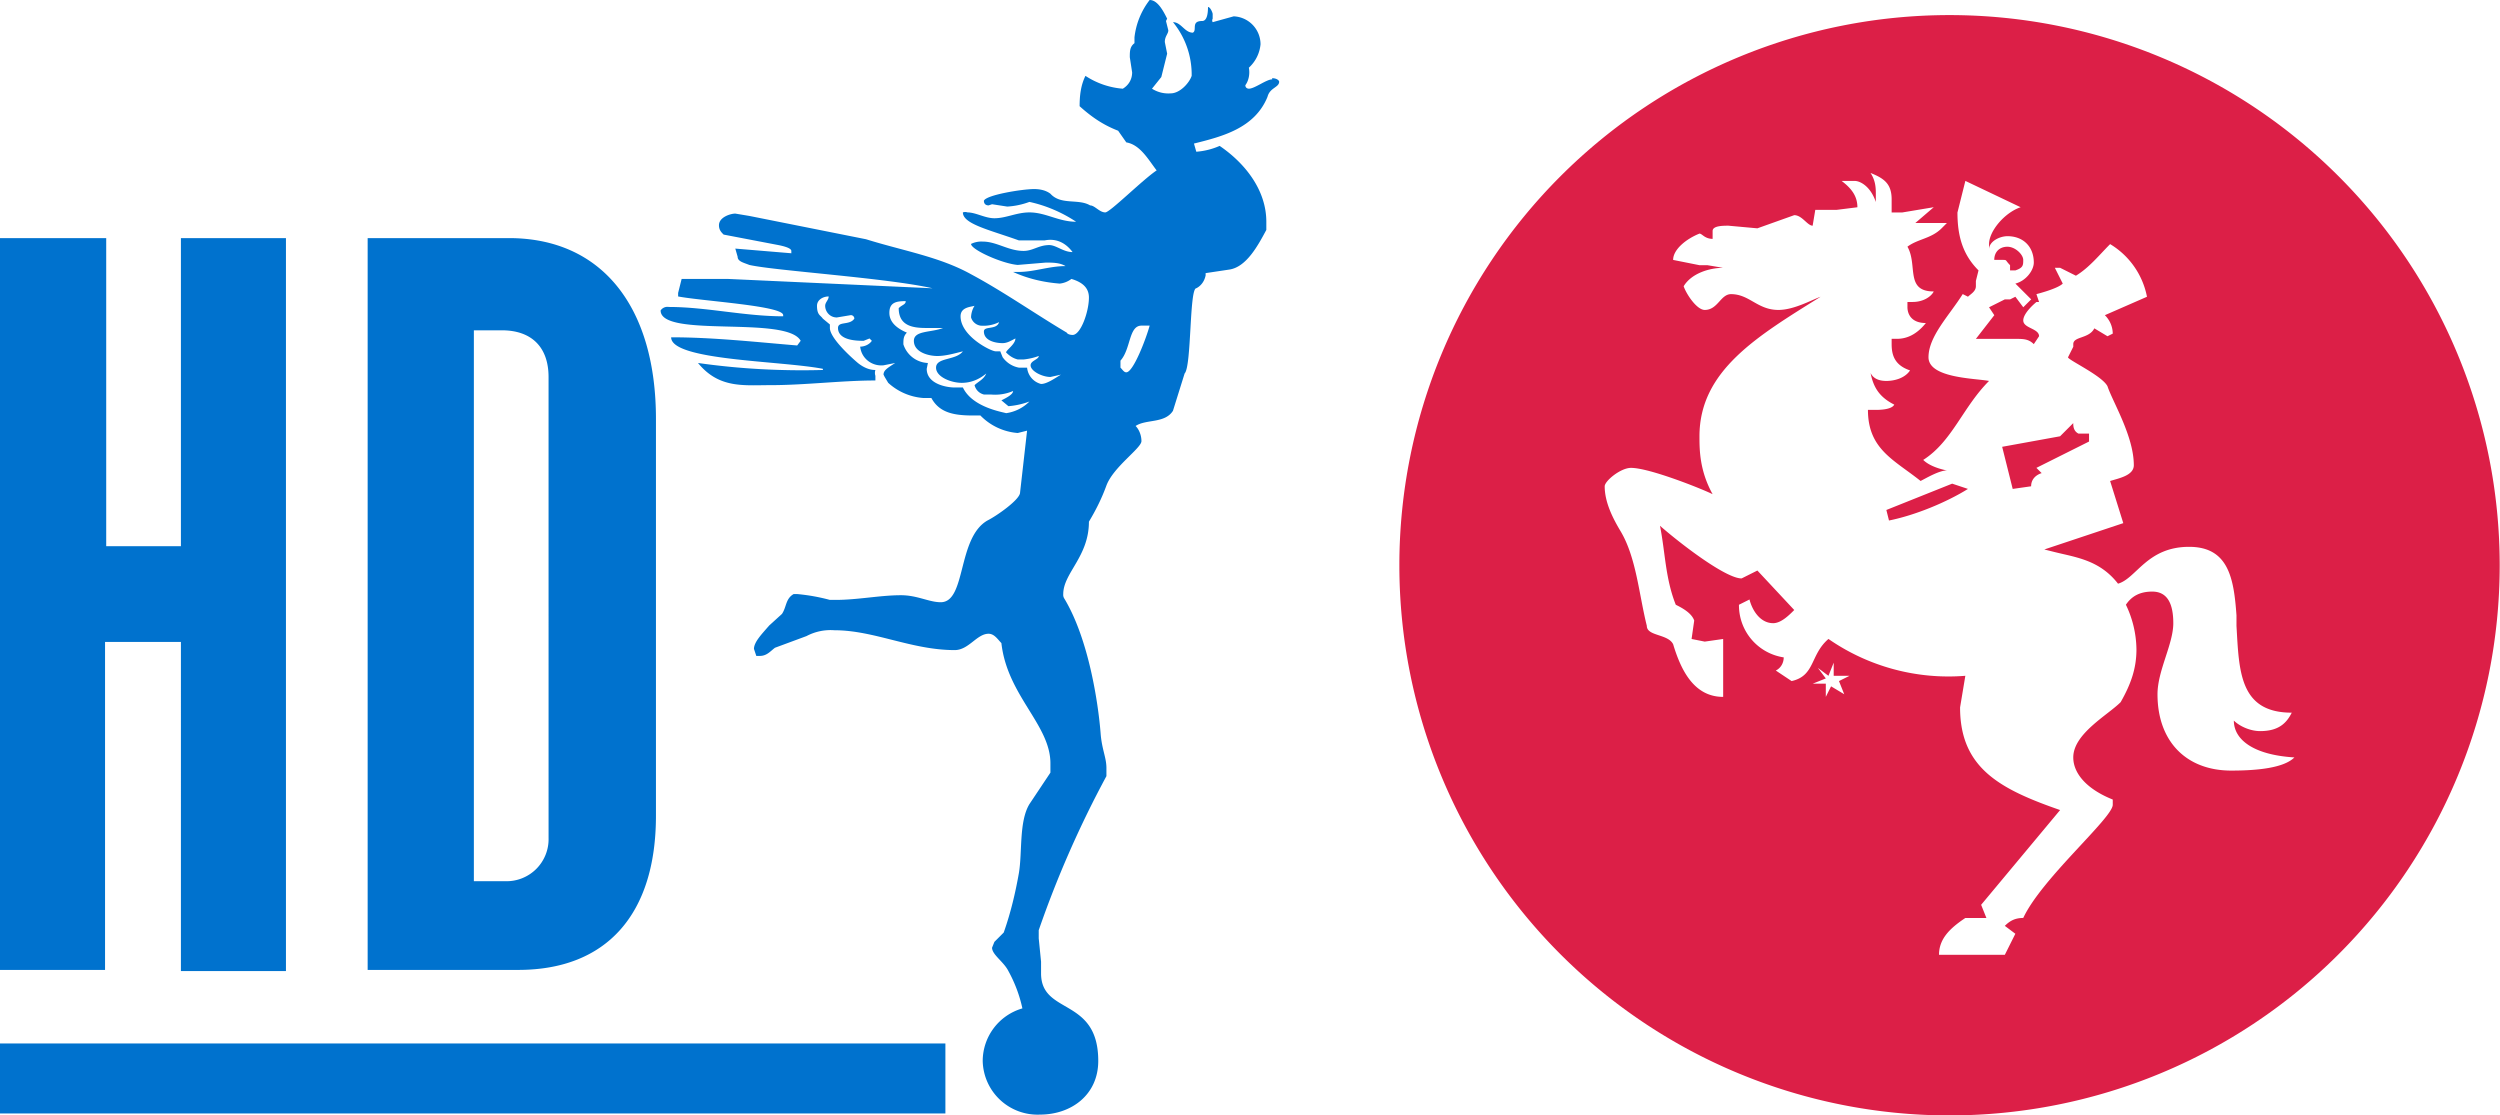
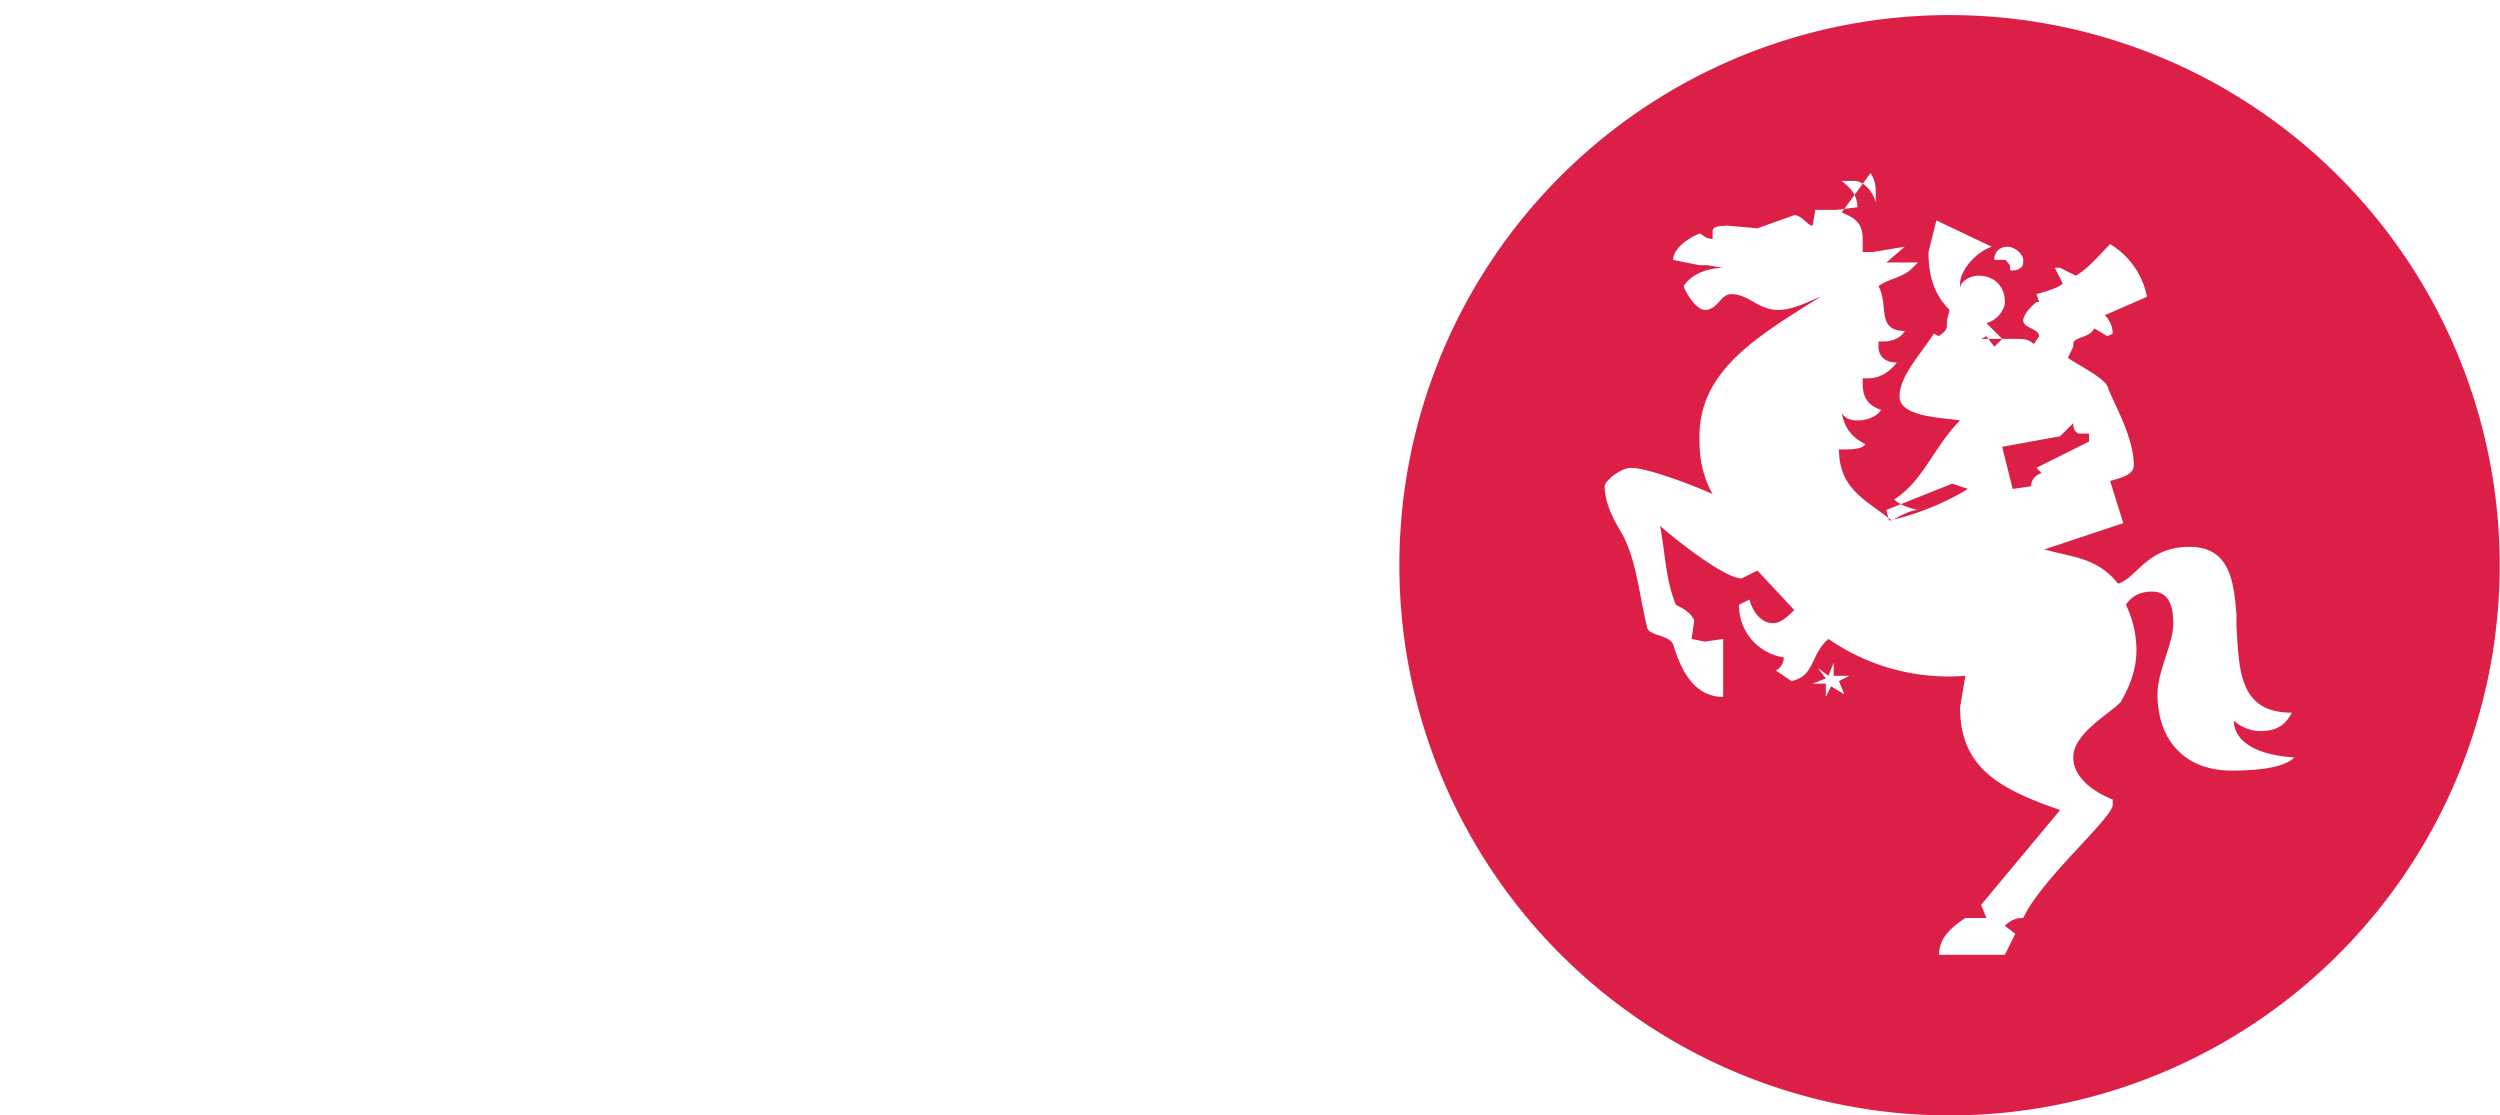
<svg xmlns="http://www.w3.org/2000/svg" xmlns:ns1="http://sodipodi.sourceforge.net/DTD/sodipodi-0.dtd" xmlns:ns2="http://www.inkscape.org/namespaces/inkscape" aria-labelledby="logo-title" preserveAspectRatio="xMinYMid" width="260.099" height="116.048" viewBox="0 0 132.478 116.048" version="1.1" id="svg58" ns1:docname="logo.svg" ns2:version="1.2.2 (b0a84865, 2022-12-01)">
  <defs id="defs62" />
  <ns1:namedview id="namedview60" pagecolor="#ffffff" bordercolor="#000000" borderopacity="0.25" ns2:showpageshadow="2" ns2:pageopacity="0.0" ns2:pagecheckerboard="0" ns2:deskcolor="#d1d1d1" showgrid="false" ns2:zoom="2.4583333" ns2:cx="109.83051" ns2:cy="48" ns2:window-width="1440" ns2:window-height="847" ns2:window-x="0" ns2:window-y="25" ns2:window-maximized="1" ns2:current-layer="svg58" />
  <title id="logo-title">HDS</title>
-   <path d="m 0,108.559 h 98.359 v 7.286 H 0 Z M 52.944,24.772 H 38.251 v 76.137 h 15.665 c 9.229,0 14.329,-5.829 14.329,-16.029 V 43.594 c 0,-11.779 -5.707,-18.822 -15.3,-18.822 z m 4.129,62.415 a 4.371,4.371 0 0 1 -4.493,4.493 h -3.279 V 34.365 h 2.914 c 3.036,0 4.857,1.7 4.857,4.857 z M 18.822,56.829 H 11.05 V 24.772 H 0 V 100.909 H 10.929 V 66.787 h 7.893 V 101.03 H 29.75 V 24.772 H 18.822 M 132.359,8.257 c -0.607,0 -1.822,0.971 -2.429,0.971 0,0 -0.364,0 -0.364,-0.364 0.364,-0.486 0.486,-1.214 0.364,-1.821 A 3.764,3.764 0 0 0 131.145,4.614 2.914,2.914 0 0 0 128.352,1.7 l -2.186,0.607 a 0.364,0.364 0 0 1 0,-0.364 V 1.457 c 0,-0.121 -0.243,-0.729 -0.486,-0.729 0,0.729 -0.121,1.457 -0.607,1.457 -1.214,0 -0.486,0.971 -0.971,1.214 -0.85,0 -1.214,-1.093 -2.064,-1.093 a 8.622,8.622 0 0 1 1.943,5.586 C 123.738,8.622 122.766,9.714 121.795,9.714 a 3.157,3.157 0 0 1 -1.943,-0.486 l 0.971,-1.214 0.607,-2.429 -0.243,-1.214 c 0,-0.607 0.364,-0.85 0.364,-1.214 l -0.243,-0.971 0.121,-0.243 C 121.066,1.214 120.459,0 119.609,0 a 7.772,7.772 0 0 0 -1.579,3.886 v 0.607 c -0.486,0.364 -0.486,0.85 -0.486,1.457 l 0.243,1.579 c 0,0.729 -0.364,1.336 -0.971,1.7 A 8.257,8.257 0 0 1 112.93,7.893 c -0.486,0.971 -0.607,2.064 -0.607,3.157 1.214,1.093 2.429,1.943 4.007,2.55 l 0.85,1.214 c 1.457,0.243 2.307,1.821 3.157,2.914 -1.457,0.971 -4.857,4.371 -5.343,4.371 -0.607,0 -1.093,-0.729 -1.579,-0.729 -1.214,-0.729 -3.036,0 -4.129,-1.214 -0.486,-0.364 -1.093,-0.486 -1.7,-0.486 -1.214,0 -4.979,0.607 -5.222,1.214 0,0.364 0.243,0.486 0.486,0.486 l 0.364,-0.121 1.579,0.243 a 7.893,7.893 0 0 0 2.307,-0.486 c 1.7,0.364 3.4,1.093 4.857,2.064 -1.821,0 -3.157,-0.971 -4.857,-0.971 -1.336,0 -2.429,0.607 -3.643,0.607 -0.971,0 -1.943,-0.607 -2.793,-0.607 a 0.729,0.729 0 0 0 -0.486,0 c 0,1.214 2.793,1.821 5.829,2.914 h 2.671 c 1.214,-0.243 2.186,0.243 2.914,1.214 -0.971,0 -1.7,-0.729 -2.429,-0.729 -1.093,0 -1.7,0.607 -2.671,0.607 -1.579,0 -2.793,-0.971 -4.25,-0.971 a 2.429,2.429 0 0 0 -1.214,0.243 c 0,0.607 3.279,2.064 4.857,2.186 l 2.914,-0.243 c 0.729,0 1.457,0 2.064,0.364 -1.7,0 -3.279,0.607 -4.857,0.607 h -0.607 c 1.579,0.729 3.279,1.093 4.857,1.214 a 2.429,2.429 0 0 0 1.214,-0.486 c 1.214,0.364 1.821,0.971 1.821,1.943 0,1.457 -0.85,3.886 -1.7,3.886 0,0 -0.486,0 -0.607,-0.243 -3.279,-1.943 -6.557,-4.25 -9.957,-6.072 -3.279,-1.821 -7.043,-2.429 -10.929,-3.643 L 77.958,22.465 76.501,22.222 c -0.486,0 -1.7,0.364 -1.7,1.214 0,0.486 0.243,0.729 0.486,0.971 l 5.707,1.093 c 1.214,0.243 1.336,0.486 1.336,0.607 v 0.243 l -5.829,-0.486 0.243,0.85 c 0,0.486 0.607,0.607 1.214,0.85 2.671,0.607 14.207,1.336 19.065,2.429 L 75.773,29.022 h -4.857 l -0.364,1.457 v 0.364 c 2.55,0.486 10.929,0.971 10.929,1.943 v 0.121 c -4.007,0 -8.014,-0.971 -11.9,-0.971 a 0.85,0.85 0 0 0 -0.85,0.364 c 0,2.914 13.114,0.486 14.572,3.157 l -0.364,0.486 c -4.371,-0.364 -8.743,-0.85 -13.114,-0.85 0,2.429 11.414,2.429 15.786,3.279 v 0.121 c -4.371,0.121 -8.743,-0.121 -12.993,-0.729 2.186,2.671 4.736,2.307 7.529,2.307 3.643,0 7.407,-0.486 10.929,-0.486 V 39.101 a 0.971,0.971 0 0 1 0,-0.607 c -0.607,0 -1.214,-0.243 -1.821,-0.729 0,0 -2.914,-2.429 -2.914,-3.643 V 33.758 L 85.608,33.151 c -0.243,-0.364 -0.607,-0.364 -0.607,-1.336 0,-0.607 0.607,-0.971 1.214,-0.971 0,0.364 -0.364,0.607 -0.364,0.971 0,0.607 0.486,1.214 1.214,1.214 l 1.457,-0.243 a 0.364,0.364 0 0 1 0.364,0.364 c -0.486,0.729 -1.7,0.243 -1.7,0.971 0,1.336 2.064,1.336 2.671,1.336 l 0.607,-0.243 0.243,0.243 c -0.243,0.364 -0.729,0.607 -1.214,0.607 0.121,1.214 1.214,2.064 2.429,1.943 l 1.214,-0.243 c -0.729,0.486 -1.214,0.729 -1.214,1.214 l 0.121,0.243 0.364,0.607 a 6.072,6.072 0 0 0 3.643,1.579 h 0.85 c 0.85,1.579 2.429,1.821 4.371,1.821 h 0.729 a 6.072,6.072 0 0 0 3.886,1.821 l 0.971,-0.243 -0.729,6.436 c 0,0.729 -2.429,2.429 -3.4,2.914 -3.157,1.821 -2.186,8.5 -4.857,8.5 -1.214,0 -2.429,-0.729 -4.129,-0.729 -2.186,0 -4.493,0.486 -6.8,0.486 h -0.607 a 19.915,19.915 0 0 0 -3.4,-0.607 h -0.364 c -0.85,0.486 -0.729,1.336 -1.214,2.064 l -1.336,1.214 c -0.729,0.85 -1.579,1.7 -1.579,2.429 l 0.243,0.729 h 0.364 c 0.729,0 1.093,-0.486 1.579,-0.85 l 3.279,-1.214 a 5.343,5.343 0 0 1 2.914,-0.607 c 4.129,0 8.014,2.064 12.507,2.064 1.457,0 2.307,-1.7 3.521,-1.7 0.607,0 0.971,0.607 1.336,0.971 0.607,5.464 5.1,8.5 5.1,12.507 v 0.971 l -2.186,3.279 c -1.093,1.821 -0.729,4.979 -1.093,7.164 -0.364,2.064 -0.85,4.129 -1.579,6.193 l -0.971,0.971 -0.243,0.607 c 0,0.729 1.214,1.457 1.7,2.429 a 14.329,14.329 0 0 1 1.457,3.886 5.707,5.707 0 0 0 -4.129,5.464 5.707,5.707 0 0 0 5.95,5.586 c 3.279,0 6.071,-2.064 6.071,-5.586 0,-6.679 -5.95,-4.736 -5.95,-9.107 v -1.214 l -0.243,-2.429 v -0.85 a 108.194,108.194 0 0 1 7.043,-16.029 v -0.85 c 0,-1.093 -0.486,-1.943 -0.607,-3.643 -0.243,-3.036 -1.214,-9.714 -3.764,-13.964 a 0.729,0.729 0 0 1 -0.121,-0.486 c 0,-2.186 2.671,-3.886 2.671,-7.529 0.729,-1.214 1.336,-2.429 1.821,-3.764 0.729,-1.943 3.643,-3.886 3.643,-4.614 0,-0.607 -0.243,-1.214 -0.607,-1.579 1.093,-0.729 3.036,-0.243 3.886,-1.579 l 1.214,-3.886 c 0.729,-0.729 0.486,-8.864 1.214,-8.864 0.486,-0.243 0.85,-0.729 0.971,-1.336 V 28.415 l 2.429,-0.364 c 1.821,-0.243 3.036,-2.55 3.886,-4.129 v -0.85 c 0,-3.279 -2.186,-6.072 -4.857,-7.893 a 7.407,7.407 0 0 1 -2.429,0.607 l -0.243,-0.85 c 2.914,-0.729 6.314,-1.579 7.65,-4.857 0.243,-0.971 1.214,-0.971 1.214,-1.579 0,-0.121 -0.243,-0.364 -0.729,-0.364 z m -27.686,34.729 c -0.364,-0.121 -3.521,-0.607 -4.493,-2.671 h -0.85 c -0.85,0 -2.914,-0.364 -2.914,-1.943 l 0.121,-0.607 a 2.793,2.793 0 0 1 -2.55,-1.943 c 0,-0.486 0,-0.85 0.364,-1.214 -0.85,-0.364 -1.821,-0.971 -1.821,-2.064 0,-1.093 0.729,-1.214 1.7,-1.214 0,0.364 -0.364,0.364 -0.729,0.729 0,2.186 2.064,2.064 3.4,2.064 h 1.214 c -1.214,0.486 -3.036,0.243 -3.036,1.336 0,1.214 1.579,1.579 2.429,1.579 0.85,0 1.7,-0.243 2.671,-0.486 -0.729,0.971 -2.793,0.607 -2.793,1.7 0,0.971 1.579,1.579 2.671,1.579 0.971,0 1.821,-0.364 2.55,-0.971 -0.243,0.607 -0.85,0.85 -1.214,1.214 0.121,0.486 0.486,0.85 0.971,0.971 h 0.729 a 4.736,4.736 0 0 0 2.307,-0.364 c 0,0.364 -0.729,0.729 -1.214,0.971 l 0.729,0.607 a 8.136,8.136 0 0 0 2.186,-0.486 4.25,4.25 0 0 1 -2.429,1.214 z m 3.643,-3.036 a 1.943,1.943 0 0 1 -1.457,-1.7 h -0.85 a 2.671,2.671 0 0 1 -1.7,-1.093 l -0.243,-0.607 h -0.486 c -0.486,0 -3.643,-1.579 -3.643,-3.643 0,-0.971 1.093,-0.971 1.457,-1.093 -0.243,0.364 -0.364,0.85 -0.364,1.214 a 1.214,1.214 0 0 0 0.971,0.85 3.643,3.643 0 0 0 1.943,-0.364 c -0.243,0.85 -1.579,0.364 -1.579,0.971 0,0.971 1.214,1.214 1.943,1.214 0.486,0 0.85,-0.243 1.336,-0.486 0,0.607 -0.971,1.214 -0.971,1.457 0.364,0.364 0.729,0.607 1.214,0.729 h 0.607 a 6.436,6.436 0 0 0 1.579,-0.364 c 0,0.364 -0.85,0.486 -0.85,0.971 0,0.607 1.214,1.214 2.064,1.214 l 1.093,-0.243 c -0.607,0.364 -1.457,0.971 -2.064,0.971 z m 8.864,-1.214 c -0.243,0 -0.364,-0.243 -0.607,-0.486 v -0.729 c 1.093,-1.214 0.85,-3.643 2.186,-3.643 h 0.85 c -0.364,1.336 -1.7,4.857 -2.429,4.857 z" fill="#0072ce" fill-rule="evenodd" id="path54" style="stroke-width:1.214" />
-   <path fill="#dc1f47" fill-rule="evenodd" d="m 202.828,1.57 a 57.239,57.239 0 1 1 0,114.478 57.239,57.239 0 0 1 0,-114.478 z m -8.216,16.432 c 0.548,0.822 0.548,1.643 0.548,2.191 v 0.822 c -0.548,-1.643 -1.643,-2.191 -2.191,-2.191 h -1.369 c 1.096,0.822 1.643,1.643 1.643,2.739 l -2.191,0.274 h -2.191 l -0.274,1.643 c -0.548,0 -1.095,-1.095 -1.917,-1.095 l -3.834,1.369 -3.013,-0.274 c -0.548,0 -1.643,0 -1.643,0.548 v 0.822 c -0.822,0 -1.095,-0.548 -1.369,-0.548 -1.369,0.548 -2.739,1.643 -2.739,2.739 l 2.739,0.548 h 0.822 l 1.643,0.274 c -1.369,0 -3.286,0.548 -4.108,1.917 0.274,0.822 1.369,2.465 2.191,2.465 1.369,0 1.643,-1.643 2.739,-1.643 1.917,0 2.739,1.643 4.93,1.643 1.643,0 3.56,-1.095 4.382,-1.369 -6.573,4.108 -12.598,7.668 -12.598,14.515 0,1.369 0,3.56 1.369,6.025 -1.095,-0.548 -6.573,-2.739 -8.49,-2.739 -1.095,0 -2.739,1.369 -2.739,1.917 0,1.643 0.822,3.286 1.643,4.656 1.643,2.739 1.917,6.573 2.739,9.859 0,1.095 2.191,0.822 2.739,1.917 0.822,2.739 2.191,5.477 5.204,5.477 v -6.025 l -1.917,0.274 -1.369,-0.274 0.274,-1.917 c -0.274,-0.822 -1.369,-1.369 -1.917,-1.643 -1.095,-2.739 -1.095,-5.477 -1.643,-8.216 2.191,1.917 6.847,5.477 8.49,5.477 l 1.643,-0.822 3.834,4.108 c -0.548,0.548 -1.369,1.369 -2.191,1.369 -1.369,0 -2.191,-1.369 -2.465,-2.465 l -1.095,0.548 a 5.477,5.477 0 0 0 4.656,5.477 c 0,0.548 -0.274,1.095 -0.822,1.369 l 1.643,1.095 c 2.465,-0.548 1.917,-2.739 3.834,-4.382 a 21.91,21.91 0 0 0 14.241,3.834 l -0.548,3.286 c 0,6.299 4.108,8.49 10.407,10.681 l -8.216,9.859 0.548,1.369 h -2.191 c -1.643,1.095 -2.739,2.191 -2.739,3.834 h 6.847 l 1.095,-2.191 -1.095,-0.822 c 0.548,-0.548 1.095,-0.822 1.917,-0.822 1.917,-4.108 9.312,-10.407 9.312,-11.776 V 83.184 c -2.739,-1.095 -4.108,-2.739 -4.108,-4.382 0,-2.465 3.56,-4.382 4.93,-5.751 1.096,-1.917 1.643,-3.56 1.643,-5.477 a 10.955,10.955 0 0 0 -1.096,-4.656 c 0.548,-0.822 1.369,-1.369 2.739,-1.369 1.643,0 2.191,1.369 2.191,3.286 0,2.191 -1.643,4.93 -1.643,7.395 0,4.93 3.013,7.942 7.668,7.942 2.739,0 5.477,-0.274 6.573,-1.369 -4.382,-0.274 -6.299,-1.917 -6.299,-3.834 0.548,0.548 1.643,1.095 2.739,1.095 1.917,0 2.739,-0.822 3.286,-1.917 -5.477,0 -5.477,-4.382 -5.751,-9.038 v -1.095 c -0.274,-3.834 -0.822,-7.121 -4.93,-7.121 -4.382,0 -5.477,3.286 -7.394,3.834 -1.917,-2.465 -4.382,-2.739 -6.573,-3.286 l -1.095,-0.274 8.216,-2.739 -1.369,-4.382 c 0.822,-0.274 2.465,-0.548 2.465,-1.643 0,-3.013 -2.191,-6.573 -2.739,-8.216 -0.548,-1.095 -4.108,-2.739 -4.108,-3.013 l 0.548,-1.095 V 35.804 c 0,-0.822 1.643,-0.548 2.191,-1.643 l 1.369,0.822 0.548,-0.274 a 2.739,2.739 0 0 0 -0.822,-1.917 l 4.382,-1.917 a 8.216,8.216 0 0 0 -3.834,-5.477 c -1.096,1.095 -2.191,2.465 -3.56,3.286 l -1.643,-0.822 h -0.548 l 0.822,1.643 c -0.548,0.548 -2.739,1.095 -2.739,1.095 l 0.274,0.822 h -0.274 c 0,0 -1.369,1.095 -1.369,1.917 0,0.822 1.643,0.822 1.643,1.643 l -0.548,0.822 c -0.548,-0.548 -1.096,-0.548 -1.917,-0.548 h -4.108 l 1.917,-2.465 -0.548,-0.822 1.643,-0.822 h 0.548 l 0.548,-0.274 0.822,1.095 0.822,-0.822 -1.643,-1.643 c 1.096,-0.274 1.917,-1.369 1.917,-2.191 0,-1.643 -1.096,-2.739 -2.739,-2.739 -0.822,0 -1.917,0.548 -1.917,1.369 v -0.548 c 0,-1.369 1.643,-3.286 3.286,-3.834 l -5.751,-2.739 -0.822,3.286 c 0,2.465 0.548,4.382 2.191,6.025 l -0.274,1.095 v 0.548 c 0,0.548 -0.548,0.822 -0.822,1.095 l -0.548,-0.274 c -1.369,2.191 -3.56,4.382 -3.56,6.573 0,2.191 4.93,2.191 6.299,2.465 -2.739,2.739 -3.834,6.299 -6.847,8.216 0.822,0.822 2.465,1.095 2.465,1.095 -0.822,0 -2.191,0.822 -2.739,1.095 -2.739,-2.191 -5.477,-3.286 -5.477,-7.395 h 0.822 c 0.274,0 1.643,0 1.917,-0.548 -1.643,-0.822 -2.191,-1.917 -2.465,-3.286 0.274,0.548 0.822,0.822 1.643,0.822 0.822,0 1.917,-0.274 2.465,-1.095 -1.643,-0.548 -1.917,-1.643 -1.917,-2.739 v -0.548 h 0.548 c 0.822,0 1.917,-0.274 3.013,-1.643 -1.643,0 -1.917,-1.095 -1.917,-1.643 v -0.548 h 0.548 c 1.095,0 1.917,-0.548 2.191,-1.095 -3.013,0 -1.643,-2.739 -2.739,-4.656 1.095,-0.822 2.465,-0.822 3.56,-1.917 l 0.548,-0.548 h -3.286 l 1.917,-1.643 -3.286,0.548 h -1.096 v -1.369 c 0,-1.643 -0.822,-2.191 -2.191,-2.739 z m -3.834,50.94 -0.548,1.369 -1.096,-0.822 0.822,1.095 -1.369,0.548 h 1.369 v 1.369 l 0.548,-1.095 1.369,0.822 -0.548,-1.369 1.095,-0.548 h -1.643 z m 12.324,-18.623 1.643,0.548 c -2.191,1.369 -5.477,2.739 -8.216,3.286 l -0.274,-1.095 z m 12.598,-6.299 c 0,0.274 0,0.822 0.548,1.095 h 1.095 v 0.822 l -5.477,2.739 0.548,0.548 c 0,0 -1.096,0.274 -1.096,1.369 l -1.917,0.274 -1.096,-4.382 6.025,-1.095 z m -6.847,-18.349 c 0.822,0 1.643,0.822 1.643,1.369 0,0.548 0,0.822 -0.822,1.095 h -0.548 v -0.548 c -0.548,-0.548 -0.274,-0.548 -0.822,-0.548 h -0.822 c 0,-0.822 0.548,-1.369 1.369,-1.369 z" clip-rule="evenodd" id="path56" style="stroke-width:2.739" />
+   <path fill="#dc1f47" fill-rule="evenodd" d="m 202.828,1.57 a 57.239,57.239 0 1 1 0,114.478 57.239,57.239 0 0 1 0,-114.478 z m -8.216,16.432 c 0.548,0.822 0.548,1.643 0.548,2.191 v 0.822 c -0.548,-1.643 -1.643,-2.191 -2.191,-2.191 h -1.369 c 1.096,0.822 1.643,1.643 1.643,2.739 l -2.191,0.274 h -2.191 l -0.274,1.643 c -0.548,0 -1.095,-1.095 -1.917,-1.095 l -3.834,1.369 -3.013,-0.274 c -0.548,0 -1.643,0 -1.643,0.548 v 0.822 c -0.822,0 -1.095,-0.548 -1.369,-0.548 -1.369,0.548 -2.739,1.643 -2.739,2.739 l 2.739,0.548 h 0.822 l 1.643,0.274 c -1.369,0 -3.286,0.548 -4.108,1.917 0.274,0.822 1.369,2.465 2.191,2.465 1.369,0 1.643,-1.643 2.739,-1.643 1.917,0 2.739,1.643 4.93,1.643 1.643,0 3.56,-1.095 4.382,-1.369 -6.573,4.108 -12.598,7.668 -12.598,14.515 0,1.369 0,3.56 1.369,6.025 -1.095,-0.548 -6.573,-2.739 -8.49,-2.739 -1.095,0 -2.739,1.369 -2.739,1.917 0,1.643 0.822,3.286 1.643,4.656 1.643,2.739 1.917,6.573 2.739,9.859 0,1.095 2.191,0.822 2.739,1.917 0.822,2.739 2.191,5.477 5.204,5.477 v -6.025 l -1.917,0.274 -1.369,-0.274 0.274,-1.917 c -0.274,-0.822 -1.369,-1.369 -1.917,-1.643 -1.095,-2.739 -1.095,-5.477 -1.643,-8.216 2.191,1.917 6.847,5.477 8.49,5.477 l 1.643,-0.822 3.834,4.108 c -0.548,0.548 -1.369,1.369 -2.191,1.369 -1.369,0 -2.191,-1.369 -2.465,-2.465 l -1.095,0.548 a 5.477,5.477 0 0 0 4.656,5.477 c 0,0.548 -0.274,1.095 -0.822,1.369 l 1.643,1.095 c 2.465,-0.548 1.917,-2.739 3.834,-4.382 a 21.91,21.91 0 0 0 14.241,3.834 l -0.548,3.286 c 0,6.299 4.108,8.49 10.407,10.681 l -8.216,9.859 0.548,1.369 h -2.191 c -1.643,1.095 -2.739,2.191 -2.739,3.834 h 6.847 l 1.095,-2.191 -1.095,-0.822 c 0.548,-0.548 1.095,-0.822 1.917,-0.822 1.917,-4.108 9.312,-10.407 9.312,-11.776 V 83.184 c -2.739,-1.095 -4.108,-2.739 -4.108,-4.382 0,-2.465 3.56,-4.382 4.93,-5.751 1.096,-1.917 1.643,-3.56 1.643,-5.477 a 10.955,10.955 0 0 0 -1.096,-4.656 c 0.548,-0.822 1.369,-1.369 2.739,-1.369 1.643,0 2.191,1.369 2.191,3.286 0,2.191 -1.643,4.93 -1.643,7.395 0,4.93 3.013,7.942 7.668,7.942 2.739,0 5.477,-0.274 6.573,-1.369 -4.382,-0.274 -6.299,-1.917 -6.299,-3.834 0.548,0.548 1.643,1.095 2.739,1.095 1.917,0 2.739,-0.822 3.286,-1.917 -5.477,0 -5.477,-4.382 -5.751,-9.038 v -1.095 c -0.274,-3.834 -0.822,-7.121 -4.93,-7.121 -4.382,0 -5.477,3.286 -7.394,3.834 -1.917,-2.465 -4.382,-2.739 -6.573,-3.286 l -1.095,-0.274 8.216,-2.739 -1.369,-4.382 c 0.822,-0.274 2.465,-0.548 2.465,-1.643 0,-3.013 -2.191,-6.573 -2.739,-8.216 -0.548,-1.095 -4.108,-2.739 -4.108,-3.013 l 0.548,-1.095 V 35.804 c 0,-0.822 1.643,-0.548 2.191,-1.643 l 1.369,0.822 0.548,-0.274 a 2.739,2.739 0 0 0 -0.822,-1.917 l 4.382,-1.917 a 8.216,8.216 0 0 0 -3.834,-5.477 c -1.096,1.095 -2.191,2.465 -3.56,3.286 l -1.643,-0.822 h -0.548 l 0.822,1.643 c -0.548,0.548 -2.739,1.095 -2.739,1.095 l 0.274,0.822 h -0.274 c 0,0 -1.369,1.095 -1.369,1.917 0,0.822 1.643,0.822 1.643,1.643 l -0.548,0.822 c -0.548,-0.548 -1.096,-0.548 -1.917,-0.548 h -4.108 h 0.548 l 0.548,-0.274 0.822,1.095 0.822,-0.822 -1.643,-1.643 c 1.096,-0.274 1.917,-1.369 1.917,-2.191 0,-1.643 -1.096,-2.739 -2.739,-2.739 -0.822,0 -1.917,0.548 -1.917,1.369 v -0.548 c 0,-1.369 1.643,-3.286 3.286,-3.834 l -5.751,-2.739 -0.822,3.286 c 0,2.465 0.548,4.382 2.191,6.025 l -0.274,1.095 v 0.548 c 0,0.548 -0.548,0.822 -0.822,1.095 l -0.548,-0.274 c -1.369,2.191 -3.56,4.382 -3.56,6.573 0,2.191 4.93,2.191 6.299,2.465 -2.739,2.739 -3.834,6.299 -6.847,8.216 0.822,0.822 2.465,1.095 2.465,1.095 -0.822,0 -2.191,0.822 -2.739,1.095 -2.739,-2.191 -5.477,-3.286 -5.477,-7.395 h 0.822 c 0.274,0 1.643,0 1.917,-0.548 -1.643,-0.822 -2.191,-1.917 -2.465,-3.286 0.274,0.548 0.822,0.822 1.643,0.822 0.822,0 1.917,-0.274 2.465,-1.095 -1.643,-0.548 -1.917,-1.643 -1.917,-2.739 v -0.548 h 0.548 c 0.822,0 1.917,-0.274 3.013,-1.643 -1.643,0 -1.917,-1.095 -1.917,-1.643 v -0.548 h 0.548 c 1.095,0 1.917,-0.548 2.191,-1.095 -3.013,0 -1.643,-2.739 -2.739,-4.656 1.095,-0.822 2.465,-0.822 3.56,-1.917 l 0.548,-0.548 h -3.286 l 1.917,-1.643 -3.286,0.548 h -1.096 v -1.369 c 0,-1.643 -0.822,-2.191 -2.191,-2.739 z m -3.834,50.94 -0.548,1.369 -1.096,-0.822 0.822,1.095 -1.369,0.548 h 1.369 v 1.369 l 0.548,-1.095 1.369,0.822 -0.548,-1.369 1.095,-0.548 h -1.643 z m 12.324,-18.623 1.643,0.548 c -2.191,1.369 -5.477,2.739 -8.216,3.286 l -0.274,-1.095 z m 12.598,-6.299 c 0,0.274 0,0.822 0.548,1.095 h 1.095 v 0.822 l -5.477,2.739 0.548,0.548 c 0,0 -1.096,0.274 -1.096,1.369 l -1.917,0.274 -1.096,-4.382 6.025,-1.095 z m -6.847,-18.349 c 0.822,0 1.643,0.822 1.643,1.369 0,0.548 0,0.822 -0.822,1.095 h -0.548 v -0.548 c -0.548,-0.548 -0.274,-0.548 -0.822,-0.548 h -0.822 c 0,-0.822 0.548,-1.369 1.369,-1.369 z" clip-rule="evenodd" id="path56" style="stroke-width:2.739" />
</svg>